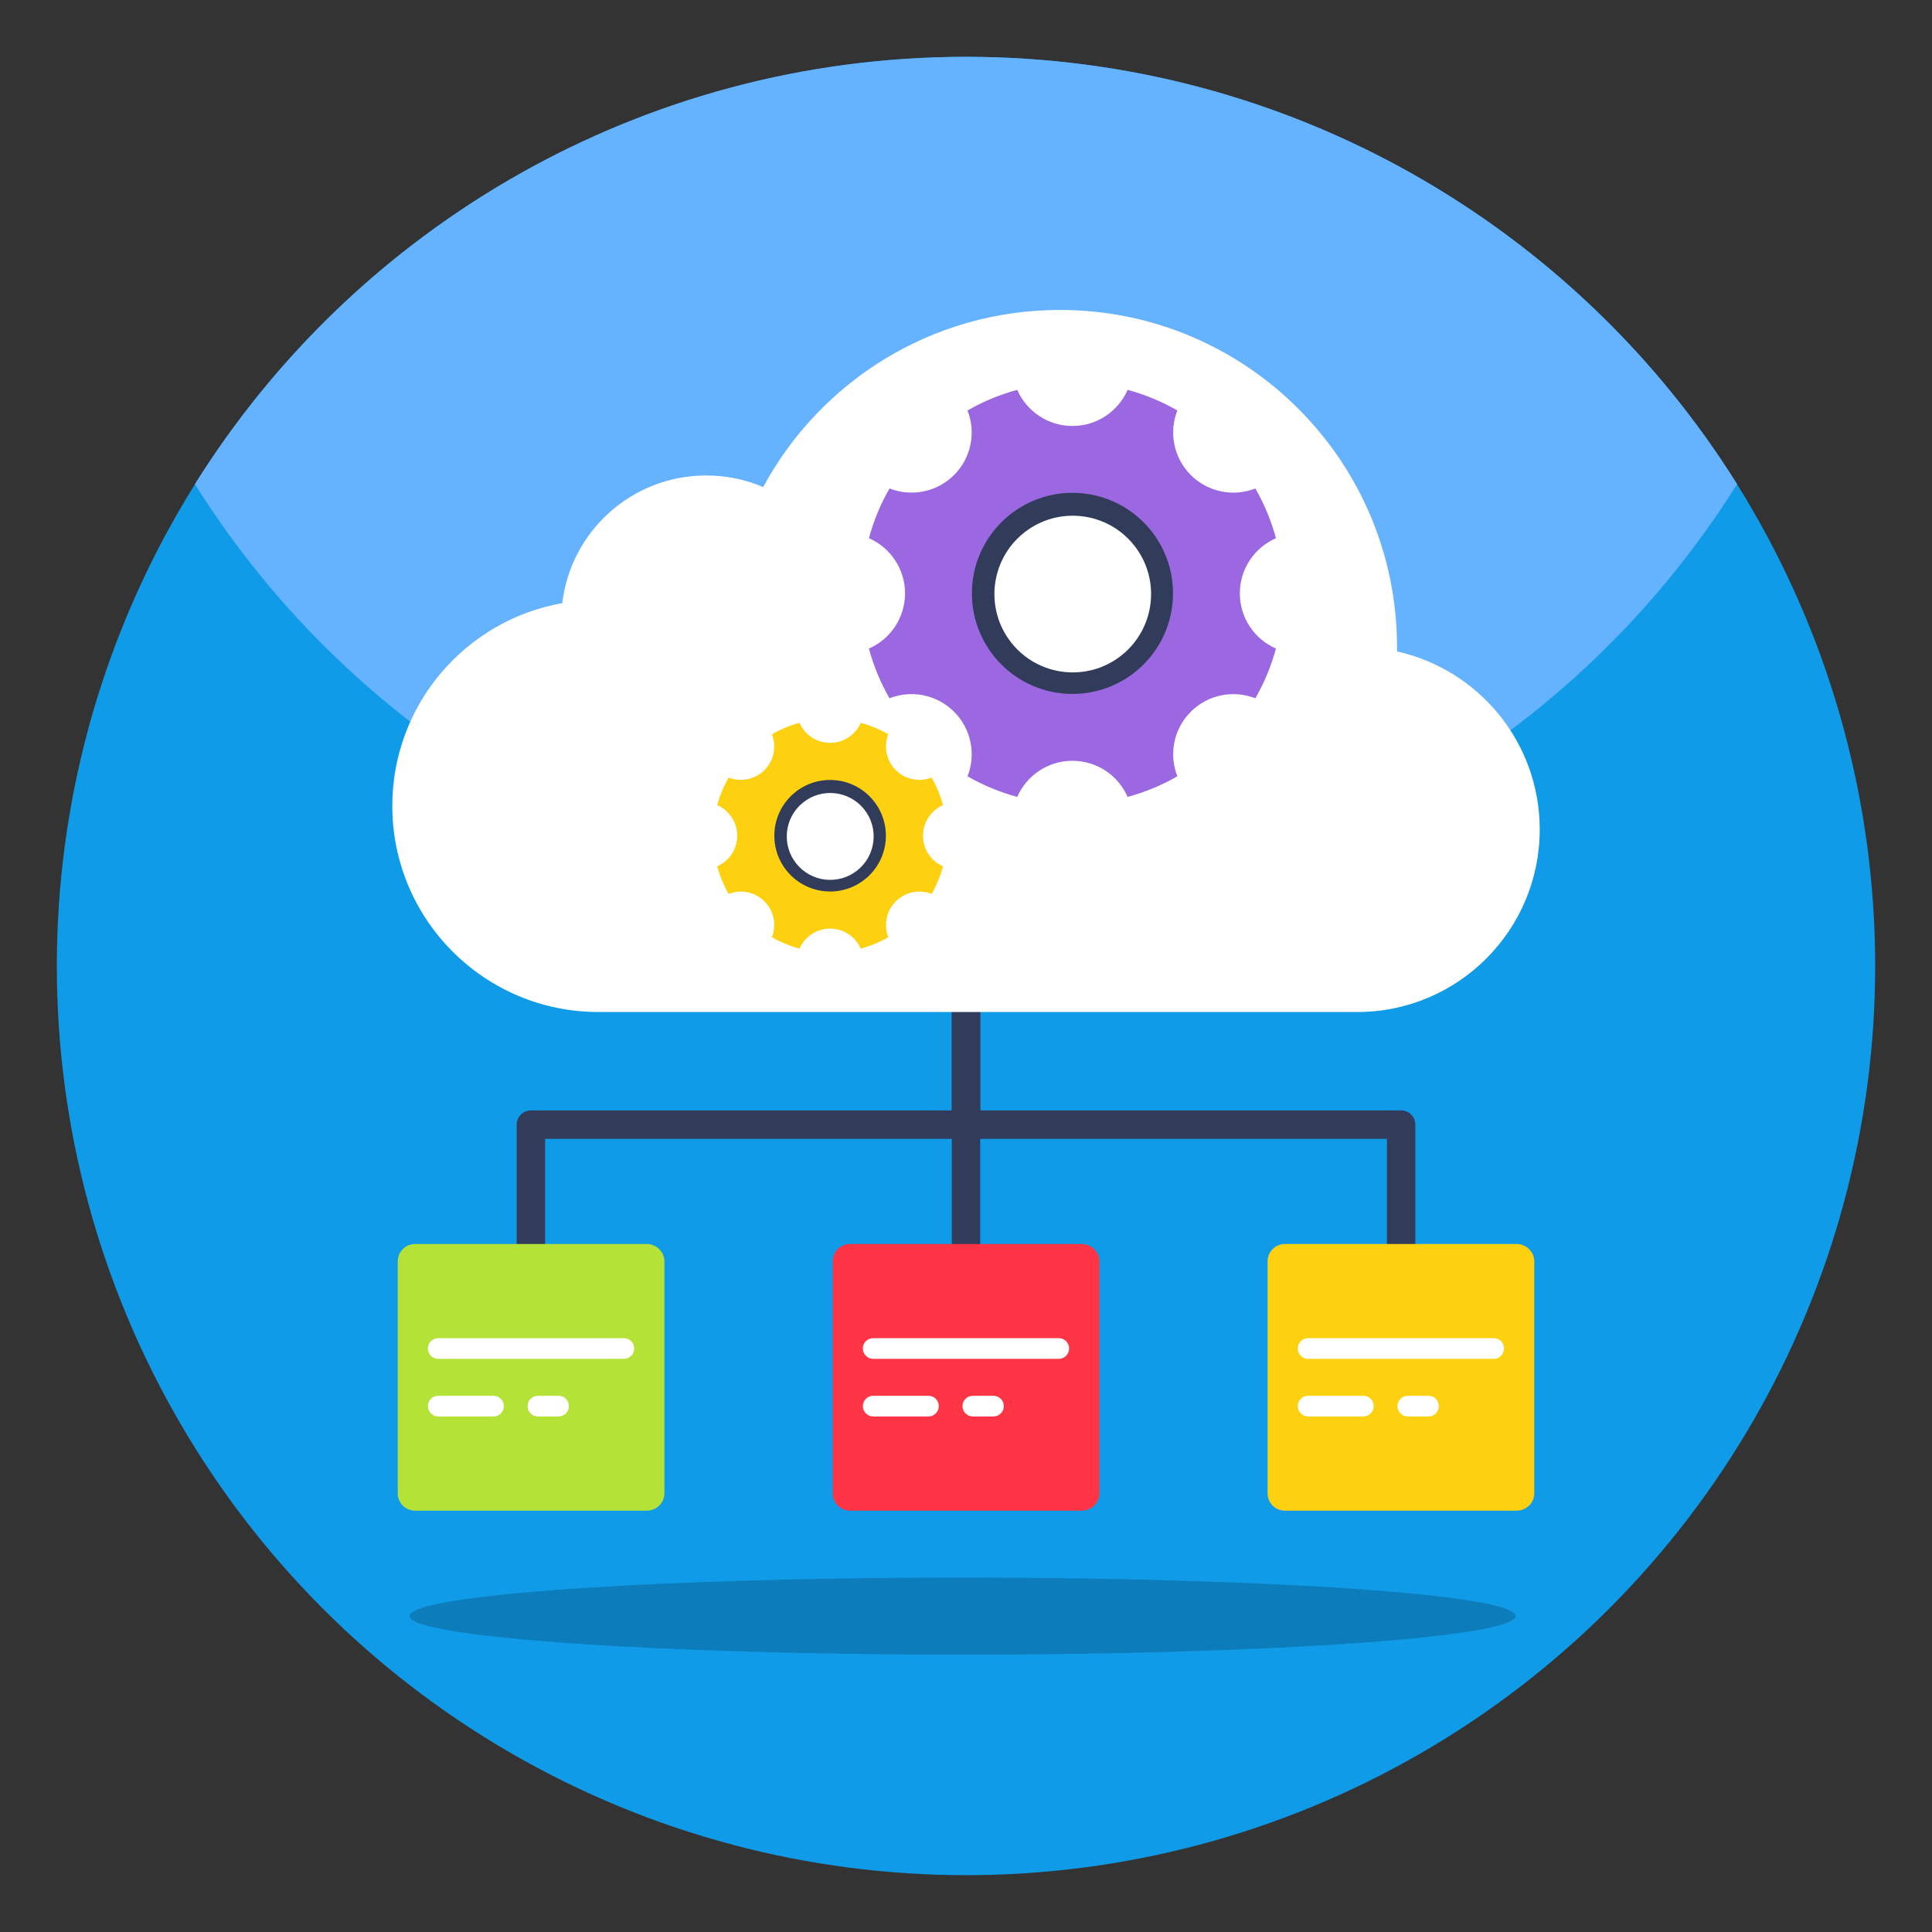
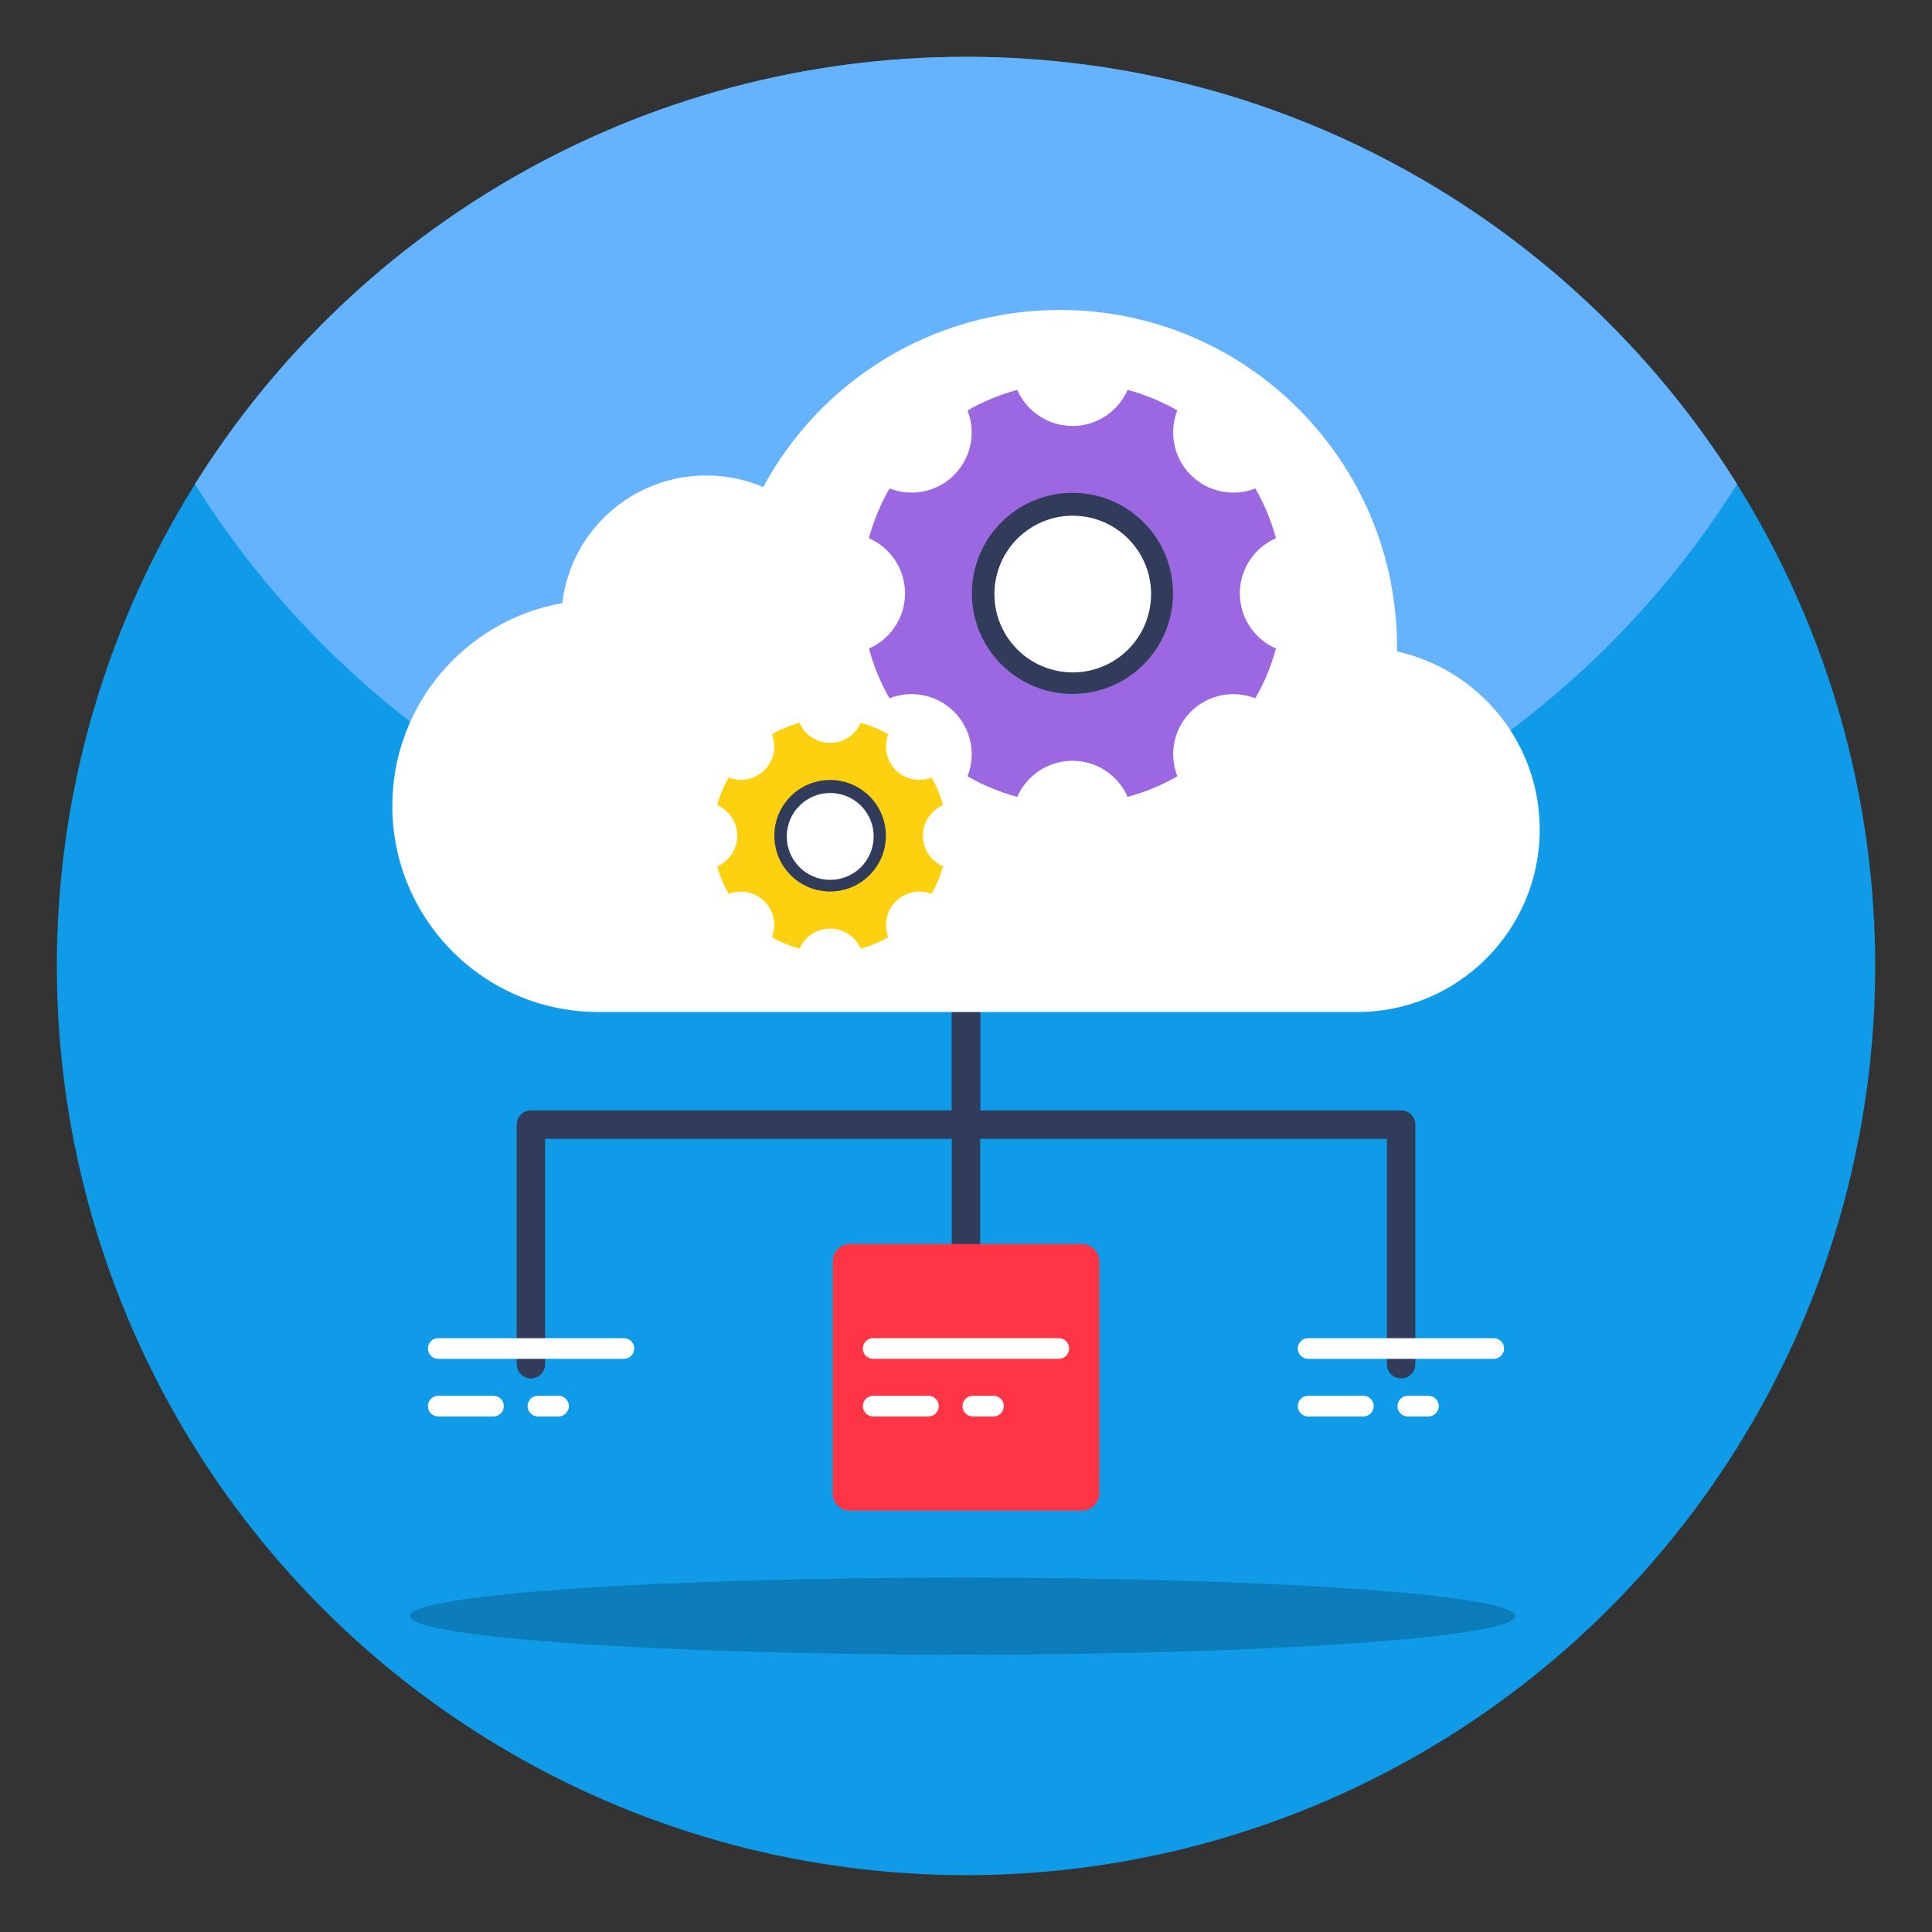
<svg xmlns="http://www.w3.org/2000/svg" id="Layer_1" enable-background="new 0 0 68 68" height="512" viewBox="0 0 68 68" width="512">
  <rect x="0" y="0" width="68" height="68" fill="#333333" stroke="none" />
  <g>
    <g>
      <g>
        <g>
          <circle cx="34" cy="34" fill="#0f9be8" r="32" />
        </g>
      </g>
      <g>
        <g>
          <path d="m61.14 17.04c-5.66 9.03-15.7 15.03-27.14 15.03s-21.48-6-27.14-15.03c5.65-9.03 15.7-15.04 27.14-15.04s21.49 6.01 27.14 15.04z" fill="#65b2ff" />
        </g>
      </g>
      <g>
        <g>
          <g>
            <g>
              <g>
                <path d="m18.686 48.516c-.276 0-.5-.224-.5-.5v-8.433c0-.276.224-.5.5-.5h14.814v-8.52c0-.276.224-.5.5-.5s.5.224.5.5v9.02c0 .276-.224.5-.5.5h-14.814v7.933c0 .276-.224.5-.5.5z" fill="#313b5a" />
              </g>
            </g>
          </g>
          <g>
            <g>
              <g>
                <path d="m49.315 48.516c-.276 0-.5-.224-.5-.5v-7.933h-14.814c-.276 0-.5-.224-.5-.5v-9.02c0-.276.224-.5.5-.5s.5.224.5.5v8.52h14.814c.276 0 .5.224.5.5v8.433c0.0.276-.224.5-.5.5z" fill="#313b5a" />
              </g>
            </g>
          </g>
          <g>
            <g>
-               <path d="m23.385 44.394v8.166c0 .34-.282.61-.622.61h-8.154c-.34 0-.61-.27-.61-.61v-8.166c0-.328.27-.61.61-.61h8.154c.34 0 .622.282.622.61z" fill="#b5e237" />
-             </g>
+               </g>
          </g>
          <g>
            <g>
-               <path d="m54.001 44.394v8.166c0 .34-.282.61-.622.61h-8.154c-.34 0-.61-.27-.61-.61v-8.166c0-.328.27-.61.61-.61h8.154c.34 0 .622.282.622.61z" fill="#fed110" />
-             </g>
+               </g>
          </g>
          <g>
            <g>
              <g>
                <path d="m34 46.316c-.276 0-.5-.224-.5-.5v-6.232c0-.276.224-.5.5-.5s.5.224.5.5v6.232c0 .276-.224.5-.5.5z" fill="#313b5a" />
              </g>
            </g>
          </g>
          <g>
            <g>
              <path d="m38.693 44.394v8.166c0 .34-.282.61-.622.61h-8.154c-.34 0-.61-.27-.61-.61v-8.166c0-.328.27-.61.61-.61h8.154c.34 0 .622.282.622.61z" fill="#ff3445" />
            </g>
          </g>
          <g>
            <g>
              <g>
                <path d="m22.322 47.463c0 .198-.162.364-.364.364h-6.533c-.202 0-.364-.166-.364-.364 0-.202.162-.364.364-.364h6.533c.202 0 .364.162.364.364z" fill="#fff" />
              </g>
            </g>
            <g>
              <g>
                <path d="m17.733 49.491c0 .198-.162.364-.364.364h-1.944c-.202 0-.364-.166-.364-.364 0-.202.162-.364.364-.364h1.944c.202 0 .364.162.364.364z" fill="#fff" />
              </g>
            </g>
            <g>
              <g>
                <path d="m20.023 49.491c0 .198-.162.364-.364.364h-.726c-.202 0-.364-.166-.364-.364 0-.202.162-.364.364-.364h.726c.202 0 .364.162.364.364z" fill="#fff" />
              </g>
            </g>
          </g>
          <g>
            <g>
              <g>
                <path d="m37.63 47.463c0 .198-.162.364-.364.364h-6.533c-.202 0-.364-.166-.364-.364 0-.202.162-.364.364-.364h6.533c.202 0 .364.162.364.364z" fill="#fff" />
              </g>
            </g>
            <g>
              <g>
                <path d="m33.042 49.491c0 .198-.162.364-.364.364h-1.944c-.202 0-.364-.166-.364-.364 0-.202.162-.364.364-.364h1.944c.202 0 .364.162.364.364z" fill="#fff" />
              </g>
            </g>
            <g>
              <g>
                <path d="m35.331 49.491c0 .198-.162.364-.364.364h-.726c-.202 0-.364-.166-.364-.364 0-.202.162-.364.364-.364h.726c.202 0 .364.162.364.364z" fill="#fff" />
              </g>
            </g>
          </g>
          <g>
            <g>
              <g>
                <path d="m52.938 47.463c0 .198-.162.364-.364.364h-6.533c-.202 0-.364-.166-.364-.364 0-.202.162-.364.364-.364h6.533c.202 0 .364.162.364.364z" fill="#fff" />
              </g>
            </g>
            <g>
              <g>
                <path d="m48.35 49.491c0 .198-.162.364-.364.364h-1.944c-.202 0-.364-.166-.364-.364 0-.202.162-.364.364-.364h1.944c.202 0 .364.162.364.364z" fill="#fff" />
              </g>
            </g>
            <g>
              <g>
                <path d="m50.64 49.491c0 .198-.162.364-.364.364h-.726c-.202 0-.364-.166-.364-.364 0-.202.162-.364.364-.364h.726c.202 0 .364.162.364.364z" fill="#fff" />
              </g>
            </g>
          </g>
        </g>
        <g>
          <g>
            <g>
              <path d="m21.06 35.619c-4.005 0-7.252-3.248-7.252-7.252 0-3.572 2.583-6.537 5.982-7.139.299-2.532 2.453-4.493 5.065-4.493.711 0 1.388.143 2.007.408 2.002-3.71 5.927-6.234 10.445-6.234 6.55 0 11.863 5.313 11.863 11.863v.156c2.873.639 5.023 3.201 5.023 6.268 0 3.551-2.877 6.424-6.424 6.424h-26.709z" fill="#fff" />
            </g>
          </g>
        </g>
      </g>
      <g opacity=".2">
        <g>
          <path d="m53.338 56.878c0 .751-8.714 1.36-19.46 1.36s-19.46-.609-19.46-1.36c0-.751 8.714-1.352 19.46-1.352s19.46.601 19.46 1.352z" />
        </g>
      </g>
    </g>
    <g>
      <g>
        <g>
          <path d="m41.439 27.323c-.556.32-1.145.561-1.751.725-.327-.748-1.073-1.271-1.942-1.271s-1.615.523-1.942 1.271c-.605-.163-1.194-.405-1.75-.724.299-.76.141-1.658-.474-2.273s-1.513-.772-2.273-.474c-.319-.556-.561-1.145-.724-1.75.748-.327 1.271-1.073 1.271-1.942 0-.869-.523-1.615-1.271-1.942.164-.606.405-1.194.725-1.751.76.299 1.658.141 2.272-.473.615-.615.772-1.513.473-2.272.556-.32 1.145-.561 1.751-.725.327.748 1.073 1.271 1.942 1.271.869-0 1.615-.523 1.942-1.271.605.163 1.194.405 1.75.724-.299.76-.141 1.658.474 2.273s1.513.772 2.273.474c.319.556.561 1.145.724 1.75-.748.327-1.271 1.073-1.271 1.942-0.0.869.523 1.615 1.271 1.942-.164.606-.405 1.194-.725 1.751-.76-.299-1.658-.141-2.272.473-.615.615-.772 1.513-.473 2.272z" fill="#9c68e1" />
        </g>
      </g>
      <g>
        <g>
          <circle cx="37.747" cy="20.885" fill="#313b5a" r="3.539" />
        </g>
      </g>
      <g>
        <g>
          <ellipse cx="37.747" cy="20.885" fill="#fff" rx="2.757" ry="2.757" transform="matrix(.784 -.621 .621 .784 -4.806 27.976)" />
        </g>
      </g>
    </g>
    <g>
      <g>
        <g>
          <path d="m31.265 32.987c-.309.177-.635.311-.971.402-.181-.415-.595-.705-1.077-.705-.482 0-.896.29-1.077.705-.336-.091-.663-.225-.971-.402.166-.422.078-.92-.263-1.261-.341-.341-.839-.429-1.261-.263-.177-.308-.311-.635-.402-.971.415-.181.705-.595.705-1.077 0-.482-.29-.896-.705-1.077.091-.336.225-.663.402-.971.421.166.92.078 1.261-.263.341-.341.429-.839.263-1.261.309-.177.635-.311.971-.402.181.415.595.705 1.077.705.482-0.0.896-.29 1.077-.705.336.091.663.225.971.402-.166.422-.078.92.263 1.261.341.341.839.429 1.261.263.177.308.311.635.402.971-.415.181-.705.595-.705 1.077 0 .482.29.896.705 1.077-.091.336-.225.663-.402.971-.421-.166-.92-.078-1.261.263s-.429.839-.263 1.261z" fill="#fed110" />
        </g>
      </g>
      <g>
        <g>
          <circle cx="29.217" cy="29.415" fill="#313b5a" r="1.963" />
        </g>
      </g>
      <g>
        <g>
          <ellipse cx="29.217" cy="29.415" fill="#fff" rx="1.529" ry="1.529" transform="matrix(.784 -.621 .621 .784 -11.952 24.522)" />
        </g>
      </g>
    </g>
  </g>
</svg>